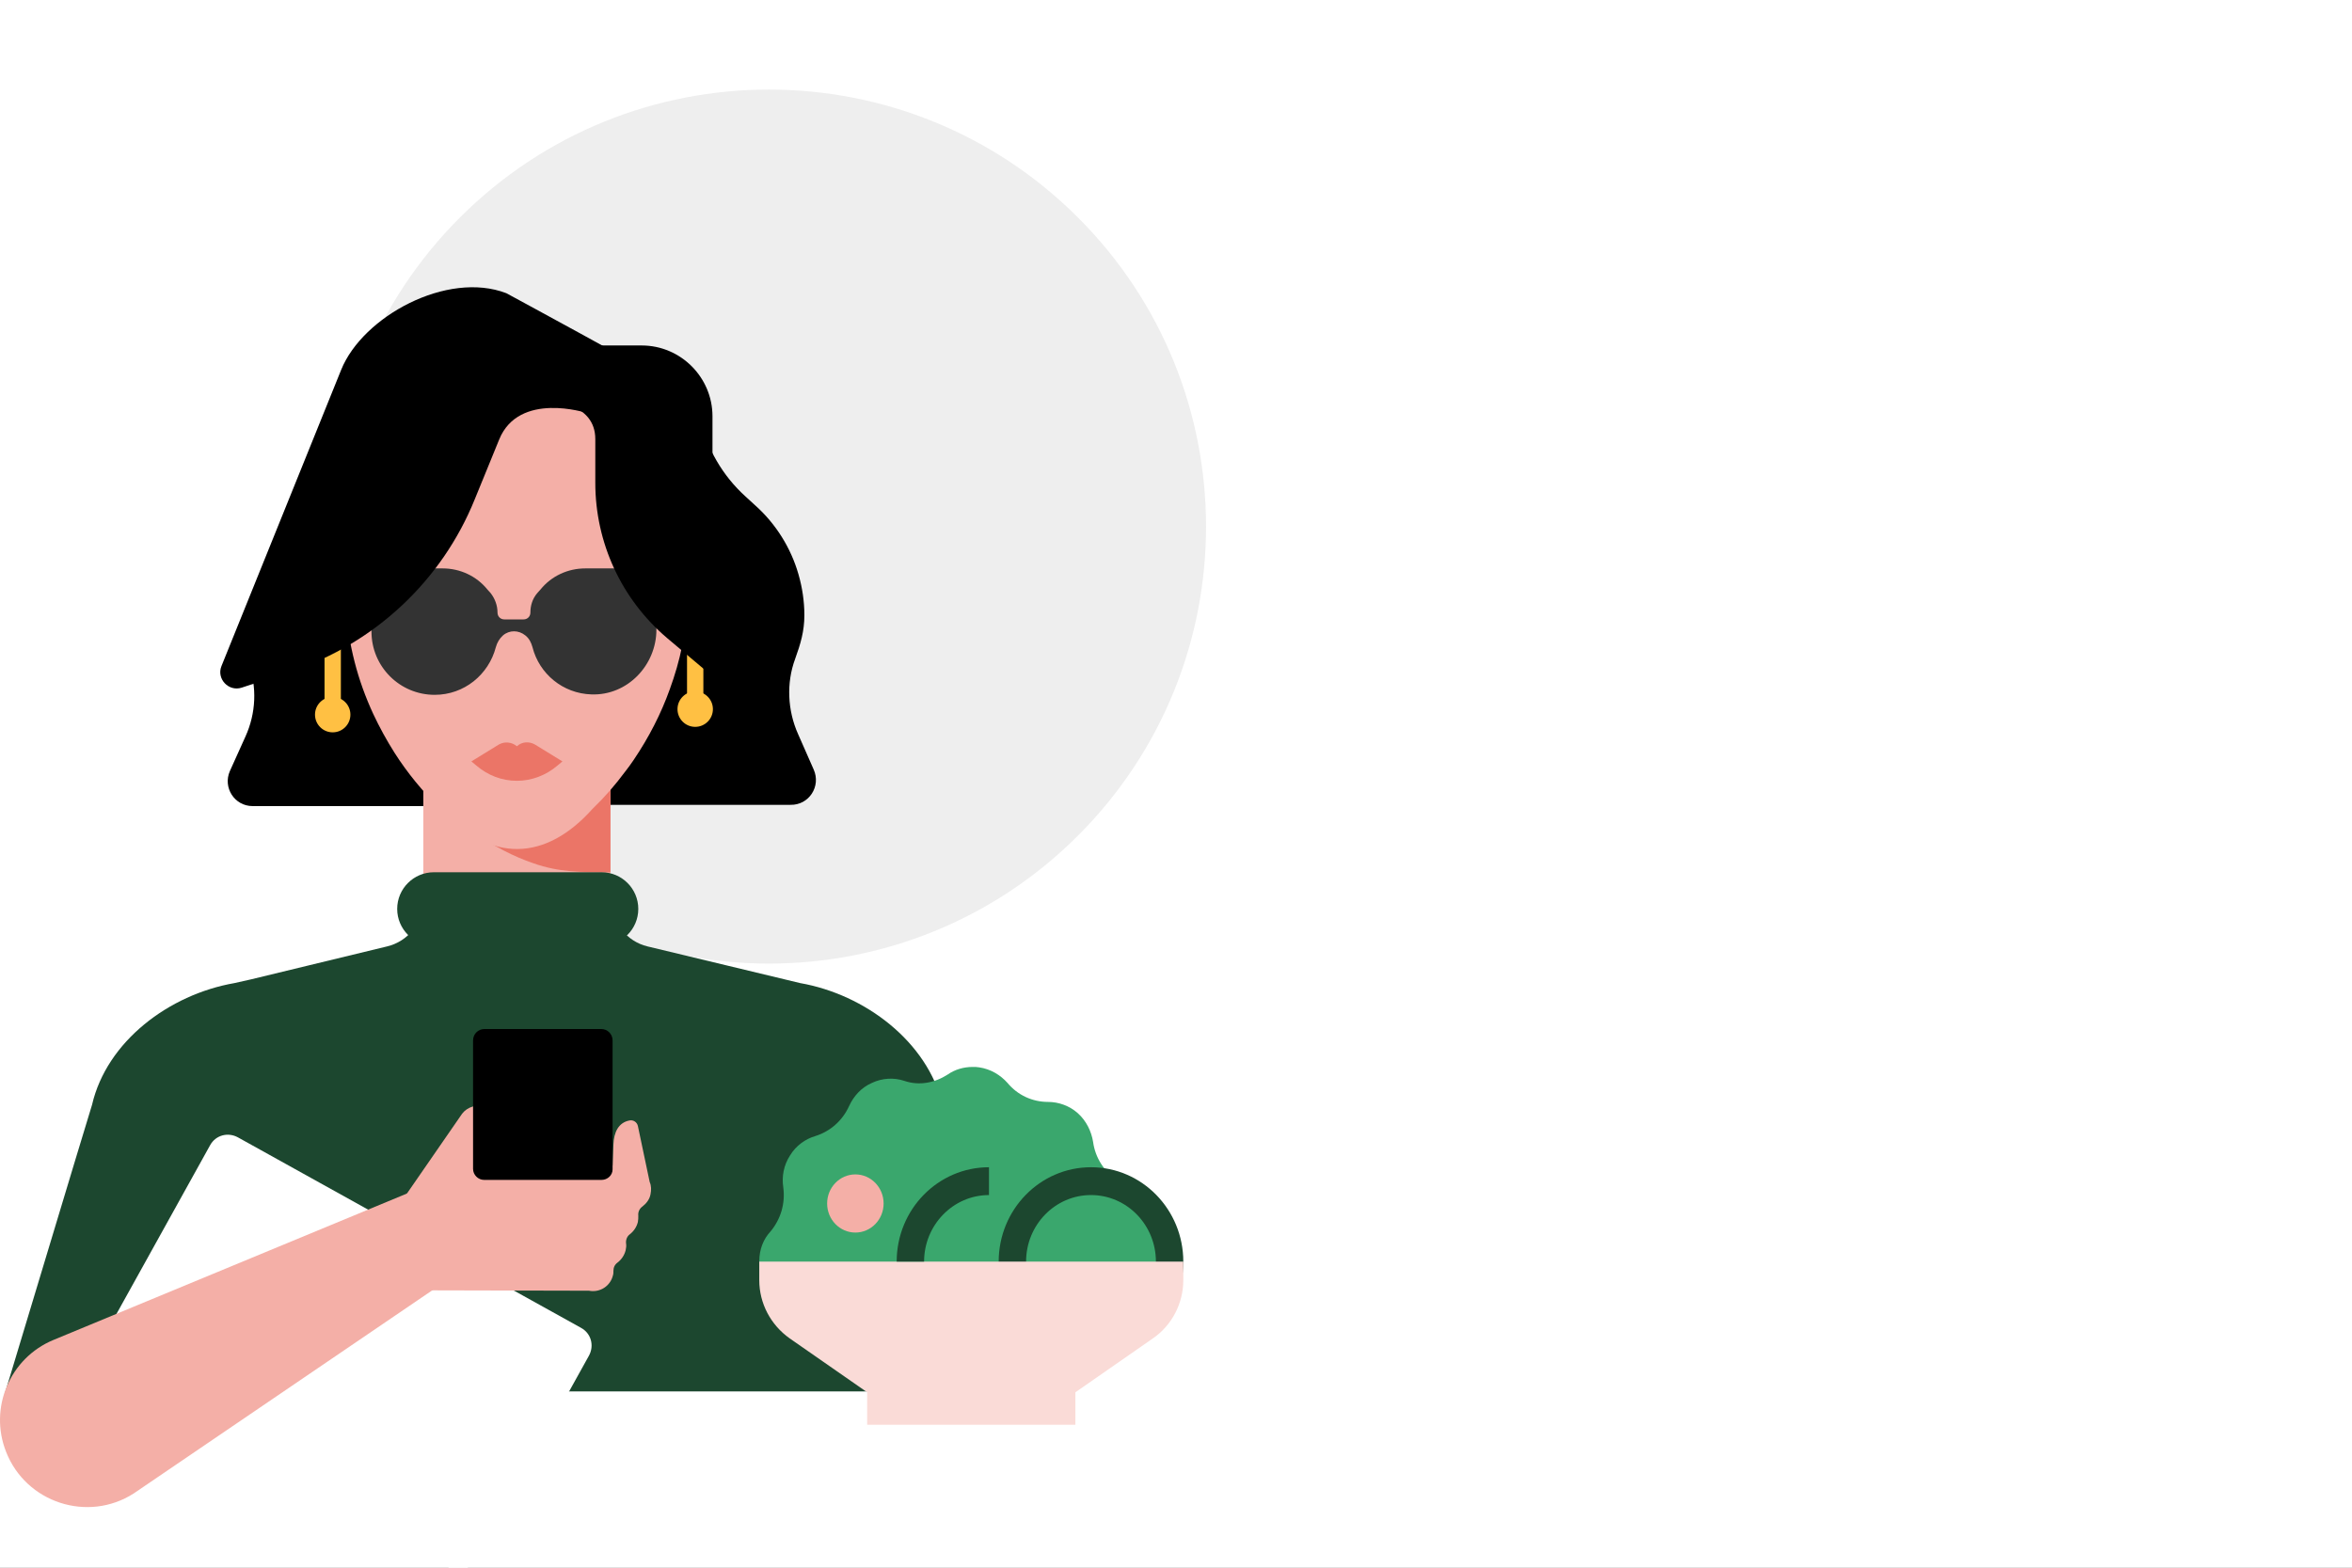
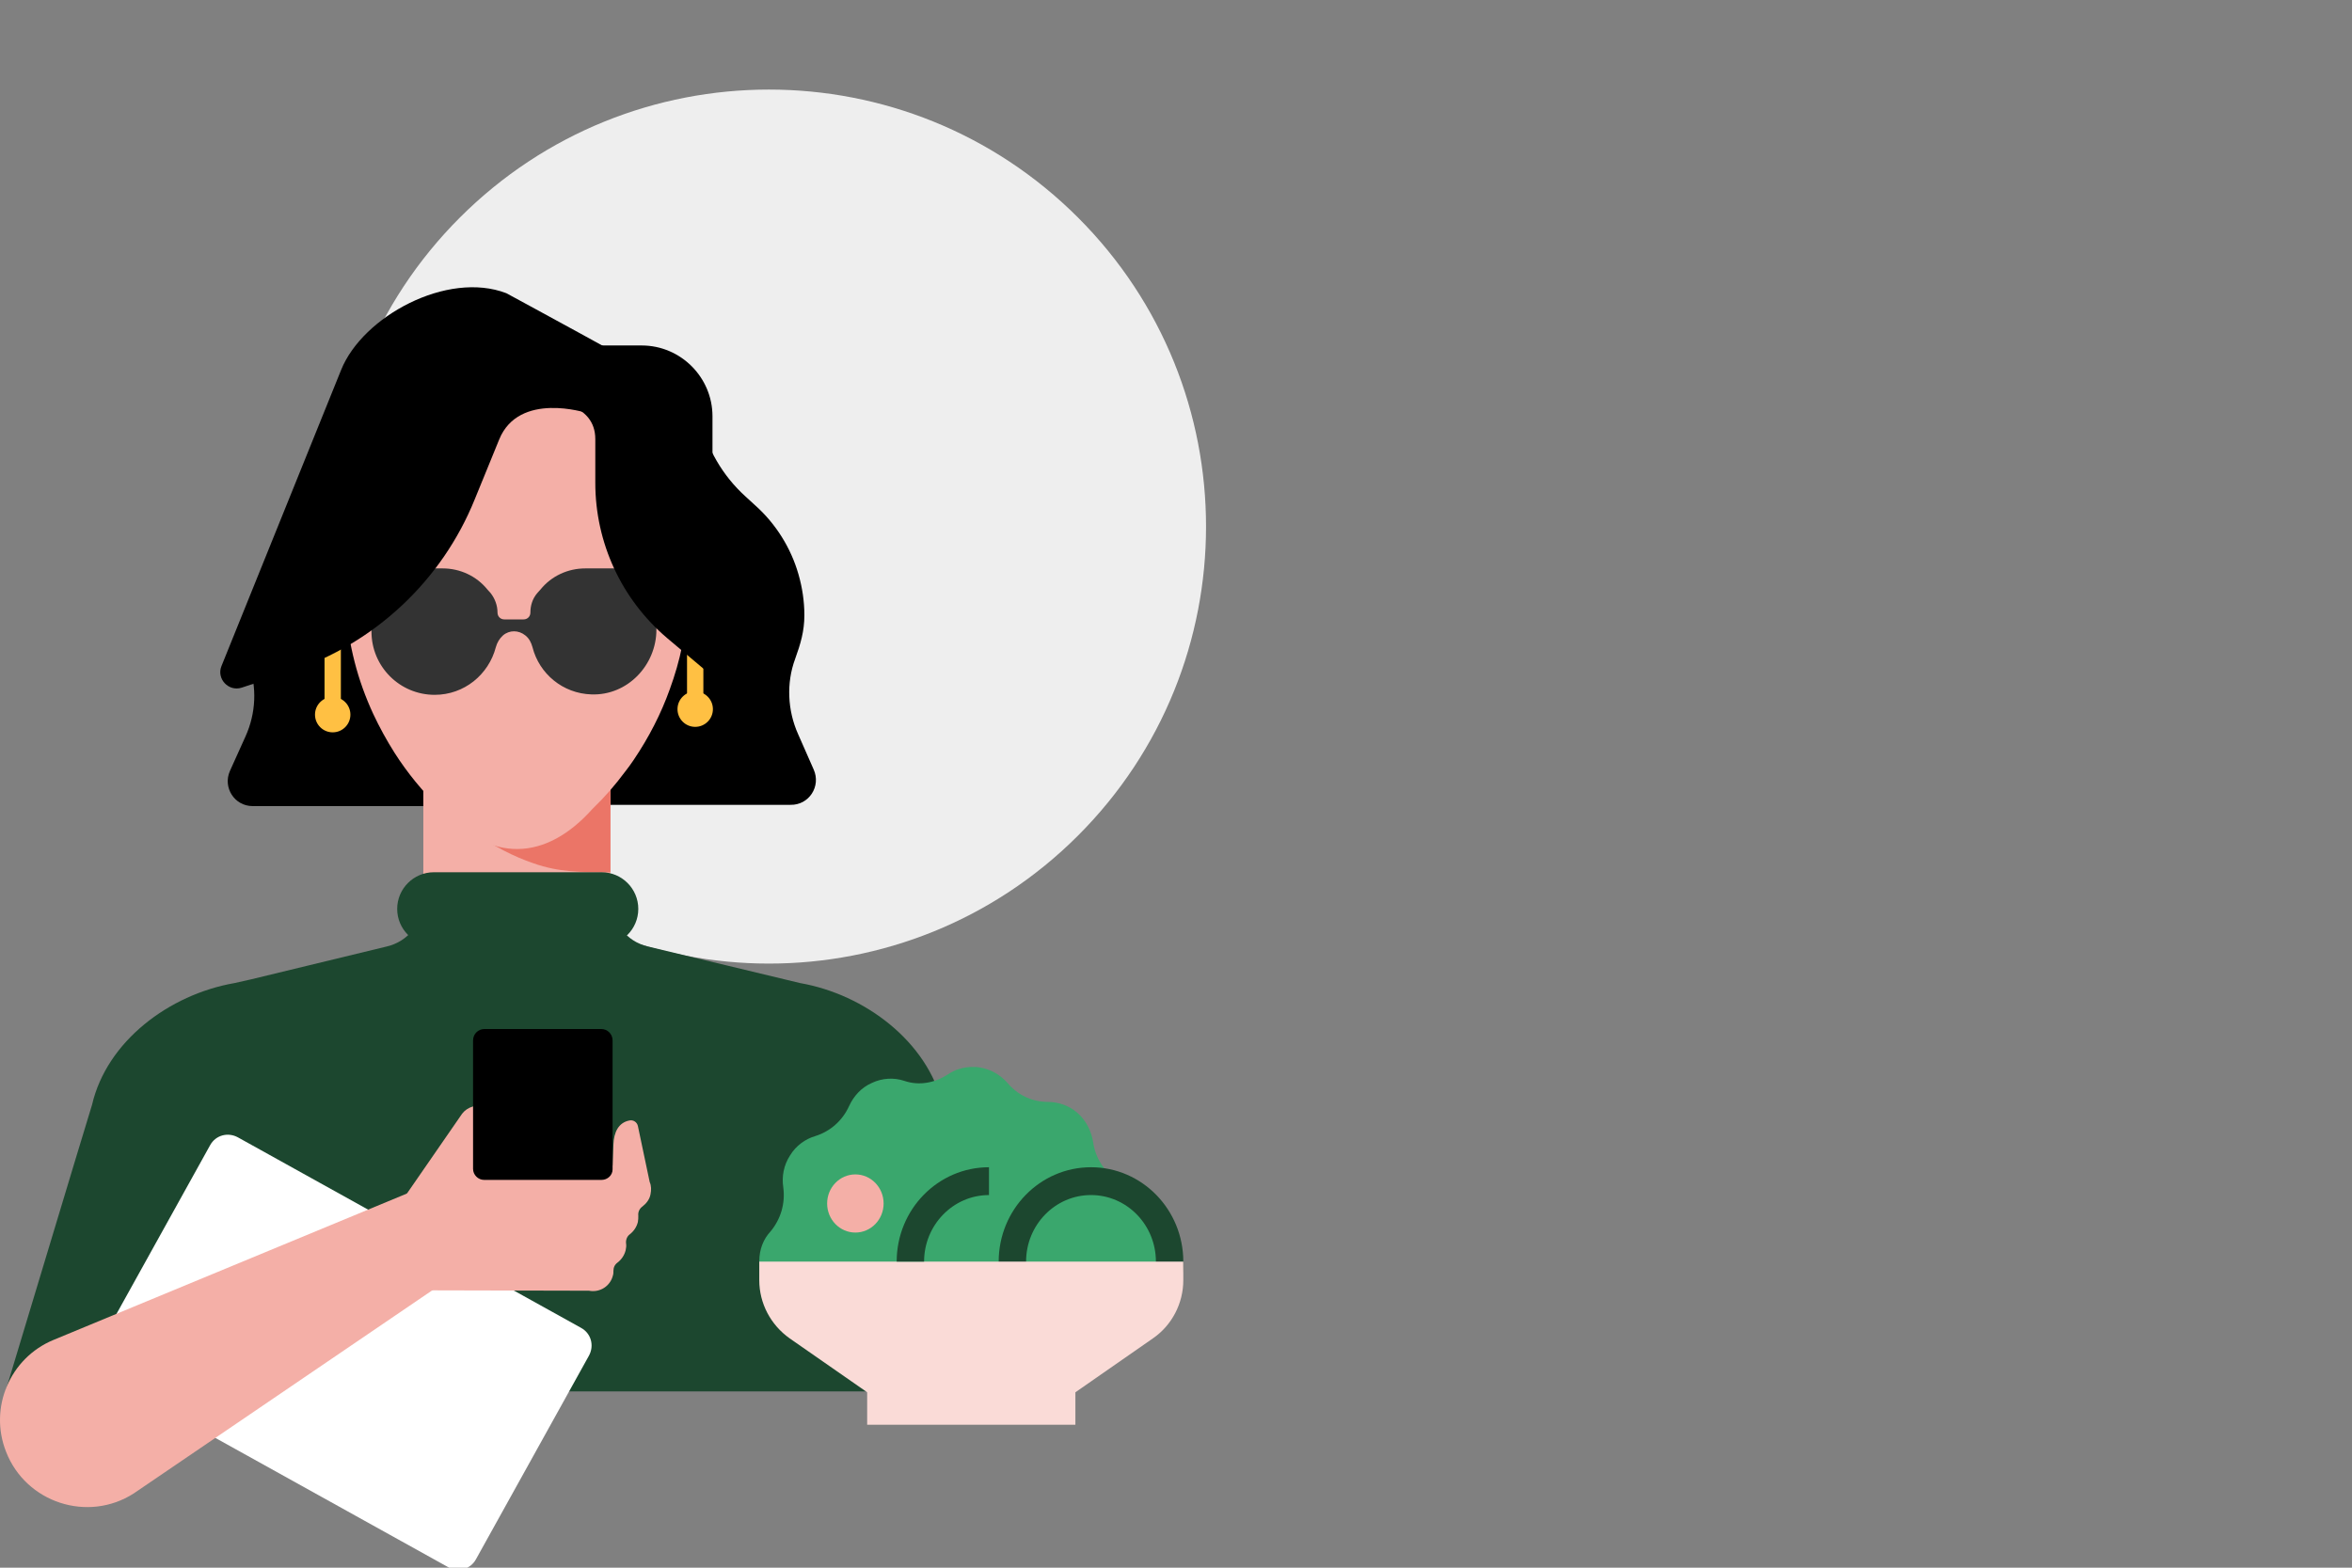
<svg xmlns="http://www.w3.org/2000/svg" width="360" height="240" viewBox="0 0 360 240" fill="none">
  <rect x="0" y="0" width="360" height="240" fill="#808080" stroke="none" />
  <g clip-path="url(#clip0)">
-     <rect width="360" height="240" fill="white" />
    <path d="M165.002 127.922C191.129 101.795 191.129 59.434 165.002 33.307C138.875 7.18 96.514 7.18 70.387 33.307C44.26 59.434 44.26 101.795 70.387 127.922C96.514 154.049 138.875 154.049 165.002 127.922Z" fill="#EEEEEE" />
    <path d="M72.214 127.792C71.052 127.147 69.891 126.308 68.73 125.276L67.246 133.599" fill="black" />
    <path d="M124.537 117.792L122.15 112.373C120.537 108.76 120.344 104.566 121.699 100.889C122.537 98.566 123.118 96.631 123.118 94.179C123.118 92.05 122.795 89.921 122.215 87.921C121.053 83.857 118.731 80.179 115.634 77.405L114.086 75.986C110.602 72.825 108.215 68.695 107.118 64.05L106.666 61.986C106.021 59.212 103.957 57.018 101.247 56.179H101.182L92.602 53.083L91.376 123.212H93.053H120.989C123.828 123.276 125.699 120.373 124.537 117.792Z" fill="black" />
    <path d="M79.504 51.599C78.343 51.599 77.246 51.663 76.149 51.792C75.311 51.921 74.537 52.05 73.762 52.244L68.02 54.308L58.085 57.792H58.02C55.375 58.631 53.375 60.76 52.73 63.47L52.278 65.47C51.246 69.921 51.375 74.244 47.956 77.341L46.407 78.76C43.375 81.534 43.762 84.889 42.666 88.824C42.085 90.824 39.117 93.147 39.117 95.212C39.117 97.663 37.182 99.276 38.02 101.534C39.375 105.147 39.182 109.212 37.569 112.76L35.182 118.05C34.085 120.566 35.891 123.405 38.666 123.405H66.407H69.827L88.407 55.857C87.375 55.728 80.601 51.599 79.504 51.599Z" fill="black" />
    <path d="M76.924 122.373L72.279 127.792C76.795 130.373 81.441 130.373 85.828 127.986L80.989 122.373H76.924Z" fill="#D2BBB0" />
    <path d="M90.731 124.115C91.053 123.792 91.376 123.47 91.634 123.147C91.698 123.082 91.763 123.018 91.763 123.018C91.956 122.824 92.214 122.566 92.408 122.373H90.731V124.115Z" fill="#D2BBB0" />
-     <path d="M65.763 122.373C65.956 122.566 66.214 122.824 66.408 123.018C66.472 123.083 66.537 123.083 66.537 123.147C67.247 123.921 67.956 124.631 68.73 125.276L69.247 122.308H65.763V122.373Z" fill="#D2BBB0" />
    <path d="M69.247 122.373L68.731 125.341C69.892 126.373 71.053 127.212 72.214 127.857L76.859 122.437H69.247V122.373Z" fill="#D2BBB0" />
    <path d="M80.924 122.373L85.763 127.986C87.44 127.083 89.117 125.792 90.73 124.115V122.308H80.924V122.373Z" fill="#D2BBB0" />
    <path d="M93.44 116.889V134.76V150.05H64.795V117.405C69.569 121.792 93.44 116.889 93.44 116.889Z" fill="#F4AFA7" />
    <path d="M64.795 120.437V109.018H93.44V133.534C88.795 133.534 85.569 133.534 81.698 132.179C75.569 130.115 69.246 125.663 64.795 120.437Z" fill="#EB7567" />
    <path d="M52.859 87.405C52.859 86.695 52.859 85.986 52.924 85.341C52.989 84.373 53.182 83.405 53.311 82.437C53.311 82.308 53.311 82.244 53.311 82.115C53.311 68.244 63.182 56.76 75.892 55.083C76.924 54.953 78.021 54.889 79.118 54.889C93.376 54.889 104.86 67.082 104.86 82.115C104.86 82.244 104.86 82.308 104.86 82.437C105.118 83.921 105.311 85.405 105.376 86.953C105.376 87.147 105.376 87.276 105.376 87.47C105.376 87.47 105.44 88.566 105.44 90.437C105.44 91.663 105.311 92.889 105.182 94.05C105.182 94.373 105.118 94.695 105.053 95.018C104.924 96.308 104.666 97.599 104.408 98.889C103.956 101.147 103.311 103.341 102.537 105.47C101.182 109.276 99.311 112.889 97.053 116.244C96.989 116.308 96.989 116.373 96.924 116.437C96.537 117.018 96.15 117.534 95.698 118.115C94.214 120.115 92.602 121.986 90.795 123.728C90.731 123.792 90.731 123.792 90.666 123.857C83.505 131.857 75.118 132.179 67.44 123.857C67.376 123.792 67.376 123.792 67.311 123.728C64.666 121.147 62.343 118.308 60.408 115.276C59.182 113.341 58.085 111.341 57.118 109.276C55.956 106.76 54.989 104.115 54.279 101.341C53.569 98.566 53.118 95.792 52.859 92.889C52.795 92.115 52.73 91.341 52.73 90.566C52.73 90.308 52.73 89.986 52.73 89.792C52.795 88.179 52.859 87.405 52.859 87.405Z" fill="#F4AFA7" />
-     <path d="M81.892 113.986C80.989 113.47 79.892 113.534 79.118 114.244C78.344 113.599 77.247 113.47 76.344 113.986L72.15 116.566L72.925 117.212C74.666 118.695 76.796 119.534 79.118 119.534C81.376 119.534 83.57 118.695 85.312 117.212L86.086 116.566L81.892 113.986Z" fill="#EB7567" />
    <path d="M79.892 67.47C79.956 67.534 79.892 67.47 79.892 67.47V67.47Z" fill="black" />
    <path d="M157.505 213.082L144.279 169.147C141.956 159.47 132.408 152.244 122.472 150.502L99.118 144.889C95.892 144.115 93.698 141.276 93.698 137.986V135.405H64.73V137.986C64.73 141.276 62.472 144.115 59.246 144.889L46.989 147.857L38.472 149.921L35.892 150.502C25.892 152.244 16.343 159.405 14.085 169.147L11.634 177.211L0.795 213.147H46.924V213.018H157.505V213.082Z" fill="#1C472F" />
    <path d="M66.408 133.534H92.085C95.182 133.534 97.698 136.05 97.698 139.147C97.698 142.244 95.182 144.76 92.085 144.76H66.408C63.311 144.76 60.795 142.244 60.795 139.147C60.795 136.05 63.311 133.534 66.408 133.534Z" fill="#1C472F" />
    <path d="M16.085 210.76L68.601 239.921C70.15 240.76 72.021 240.244 72.859 238.695L90.15 207.534C90.989 205.986 90.472 204.115 88.924 203.276L36.408 174.115C34.859 173.276 32.989 173.792 32.15 175.341L14.86 206.502C14.021 207.986 14.537 209.921 16.085 210.76Z" fill="white" />
    <path d="M8.15 205.147C1.505 207.921 -1.721 215.534 0.924 222.244C3.956 230.05 13.44 233.147 20.472 228.631L71.763 193.728L64.214 181.921L8.15 205.147Z" fill="#F4AFA7" />
    <path d="M66.344 195.857L60.344 185.534L70.731 170.502C71.118 169.986 71.699 169.599 72.344 169.405L79.957 167.276C80.924 167.018 81.828 167.857 81.57 168.824C81.376 169.728 80.795 170.502 80.021 170.953L76.86 172.889C76.408 173.147 76.086 173.534 75.763 173.986L66.344 195.857Z" fill="#F4AFA7" />
    <path d="M92.473 179.599C93.118 179.599 93.699 179.082 93.763 178.373L93.892 175.211C93.957 173.34 94.666 171.857 96.344 171.534C96.925 171.405 97.505 171.792 97.634 172.373L99.441 180.953C99.699 181.534 99.699 182.179 99.57 182.824C99.441 183.599 98.925 184.244 98.344 184.695C97.892 185.018 97.634 185.534 97.699 186.115C97.699 186.437 97.699 186.76 97.634 187.082C97.441 187.857 96.989 188.502 96.409 188.953C95.957 189.276 95.763 189.857 95.828 190.373C95.892 190.695 95.828 191.082 95.763 191.405C95.57 192.179 95.118 192.824 94.537 193.276C94.086 193.599 93.892 194.05 93.892 194.566C93.892 194.76 93.892 195.018 93.828 195.211C93.441 196.889 91.828 197.921 90.15 197.599L62.925 197.534C60.86 197.534 68.15 197.147 66.279 196.373L66.215 179.663L92.473 179.599Z" fill="#F4AFA7" />
    <path d="M92.086 180.631H74.086C73.182 180.631 72.408 179.857 72.408 178.953V159.276C72.408 158.308 73.182 157.534 74.15 157.534H92.021C92.989 157.534 93.763 158.308 93.763 159.276V179.018C93.763 179.921 92.989 180.631 92.086 180.631Z" fill="black" />
    <path d="M106.408 111.276C107.904 111.276 109.118 110.063 109.118 108.566C109.118 107.07 107.904 105.857 106.408 105.857C104.911 105.857 103.698 107.07 103.698 108.566C103.698 110.063 104.911 111.276 106.408 111.276Z" fill="#FFC043" />
    <path d="M106.408 108.695V93.792" stroke="#FFC043" stroke-width="2.5" stroke-miterlimit="10" />
    <path d="M50.923 112.115C52.42 112.115 53.633 110.902 53.633 109.405C53.633 107.909 52.42 106.695 50.923 106.695C49.427 106.695 48.214 107.909 48.214 109.405C48.214 110.902 49.427 112.115 50.923 112.115Z" fill="#FFC043" />
    <path d="M50.924 108.695V93.792" stroke="#FFC043" stroke-width="2.5" stroke-miterlimit="10" />
    <path d="M89.569 87.018C86.924 87.018 84.408 88.179 82.73 90.244L82.214 90.824C81.504 91.663 81.182 92.695 81.182 93.792C81.182 94.373 80.73 94.824 80.15 94.824H77.182C76.601 94.824 76.15 94.373 76.15 93.792C76.15 92.695 75.763 91.663 75.117 90.824L74.601 90.244C72.924 88.179 70.408 87.018 67.763 87.018H56.924C56.859 87.018 56.859 87.018 56.859 87.082V96.695C56.859 102.05 61.182 106.373 66.537 106.373C71.053 106.373 74.795 103.276 75.892 99.082C76.085 98.373 76.472 97.728 76.988 97.276C77.956 96.437 79.376 96.437 80.408 97.276C80.988 97.728 81.311 98.373 81.504 99.082C82.537 103.147 86.15 106.179 90.537 106.308C96.021 106.502 100.472 101.857 100.472 96.373V87.082C100.472 87.018 100.472 87.018 100.408 87.018H89.569Z" fill="#333333" />
    <path d="M98.215 52.889C98.215 52.889 84.537 52.889 84.473 52.889V61.47C84.473 61.47 91.118 61.728 91.118 67.212V71.857L92.279 67.212H91.118V73.921C91.118 83.082 95.118 91.728 102.086 97.663L109.053 103.534V63.728C109.053 57.792 104.215 52.889 98.215 52.889Z" fill="black" />
    <path d="M77.505 44.889C77.505 44.889 100.859 57.534 97.505 55.986L89.763 63.212C89.763 63.212 79.44 59.857 76.408 67.276L73.827 73.599L74.795 66.631L76.408 67.276L72.666 76.437C67.634 88.889 57.376 98.502 44.601 102.76L36.989 105.276C34.989 105.921 33.117 103.921 33.892 101.986L52.214 56.631C55.505 48.437 68.472 41.405 77.505 44.889Z" fill="black" />
    <path d="M116.215 193.083V193.147C116.215 193.212 116.215 193.212 116.215 193.276H172.795V193.147C172.795 191.986 173.054 190.76 173.57 189.663C174.215 188.179 174.408 186.437 173.892 184.695C173.376 182.953 172.344 181.599 170.989 180.695C168.989 179.341 167.634 177.212 167.312 174.824C167.054 173.212 166.279 171.599 164.989 170.437C163.699 169.276 162.021 168.695 160.408 168.695C158.021 168.695 155.763 167.663 154.215 165.792C153.118 164.566 151.634 163.663 149.892 163.405C149.57 163.341 149.247 163.341 148.86 163.341C147.505 163.341 146.15 163.728 145.054 164.502C143.054 165.792 140.666 166.244 138.408 165.47C136.86 164.953 135.054 165.018 133.441 165.792C131.828 166.502 130.666 167.792 129.957 169.341C128.925 171.599 127.054 173.212 124.795 173.921C123.247 174.373 121.828 175.405 120.925 176.889C119.957 178.373 119.634 180.115 119.892 181.792C120.215 184.244 119.505 186.631 117.957 188.502C116.86 189.663 116.215 191.276 116.215 193.083Z" fill="#3AA76D" />
    <path d="M166.989 207.599C174.793 207.599 181.118 201.128 181.118 193.147C181.118 185.166 174.793 178.695 166.989 178.695C159.186 178.695 152.86 185.166 152.86 193.147C152.86 201.128 159.186 207.599 166.989 207.599Z" fill="#1C472F" />
    <path d="M166.989 203.341C172.476 203.341 176.925 198.777 176.925 193.147C176.925 187.517 172.476 182.953 166.989 182.953C161.502 182.953 157.054 187.517 157.054 193.147C157.054 198.777 161.502 203.341 166.989 203.341Z" fill="#3AA76D" />
    <path d="M130.924 188.695C133.311 188.695 135.247 186.702 135.247 184.244C135.247 181.785 133.311 179.792 130.924 179.792C128.537 179.792 126.602 181.785 126.602 184.244C126.602 186.702 128.537 188.695 130.924 188.695Z" fill="#F4AFA7" />
    <path d="M164.601 209.599H132.73V218.115H164.601V209.599Z" fill="#FADBD7" />
    <path d="M120.86 204.889L132.731 213.147H164.602L176.473 204.889C179.376 202.889 181.118 199.534 181.118 195.986V193.147H116.215V195.986C116.215 199.534 117.957 202.824 120.86 204.889Z" fill="#FADBD7" />
    <path d="M141.441 193.147H137.247C137.247 185.147 143.57 178.695 151.376 178.695V182.954C145.892 182.954 141.441 187.534 141.441 193.147Z" fill="#1C472F" />
  </g>
  <defs>
    <clipPath id="clip0">
      <rect width="360" height="240" fill="white" />
    </clipPath>
  </defs>
</svg>